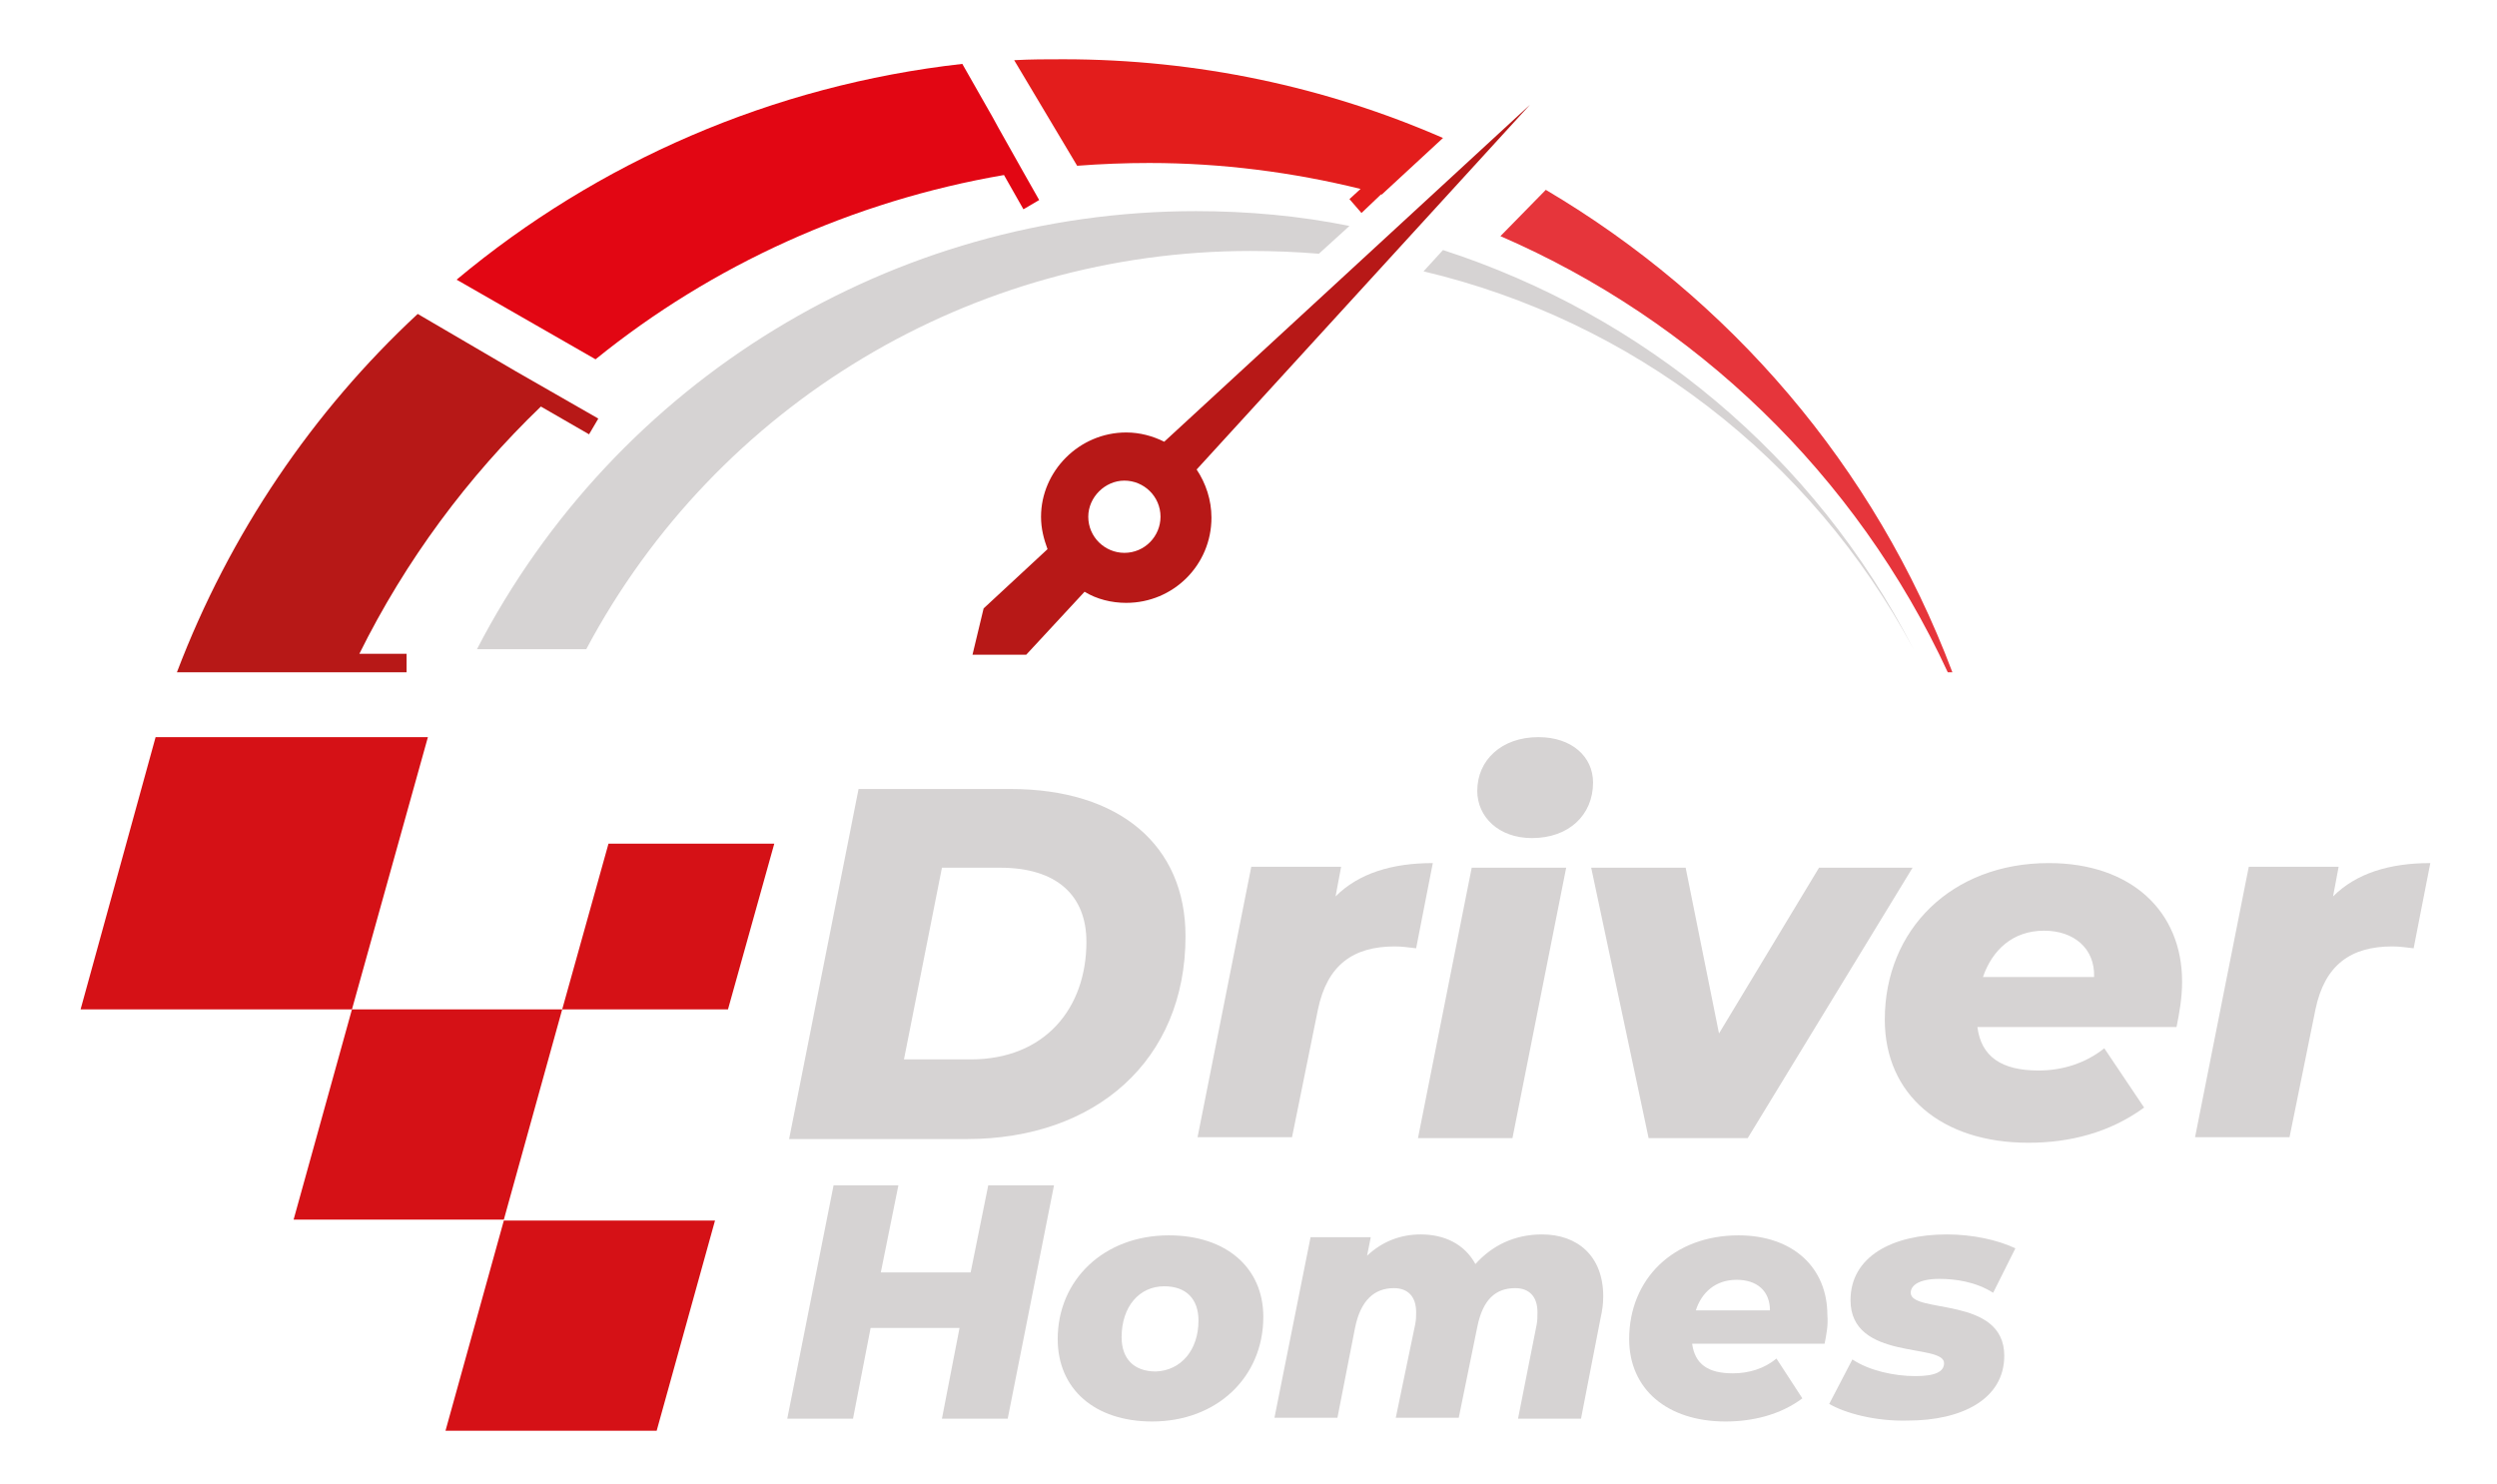
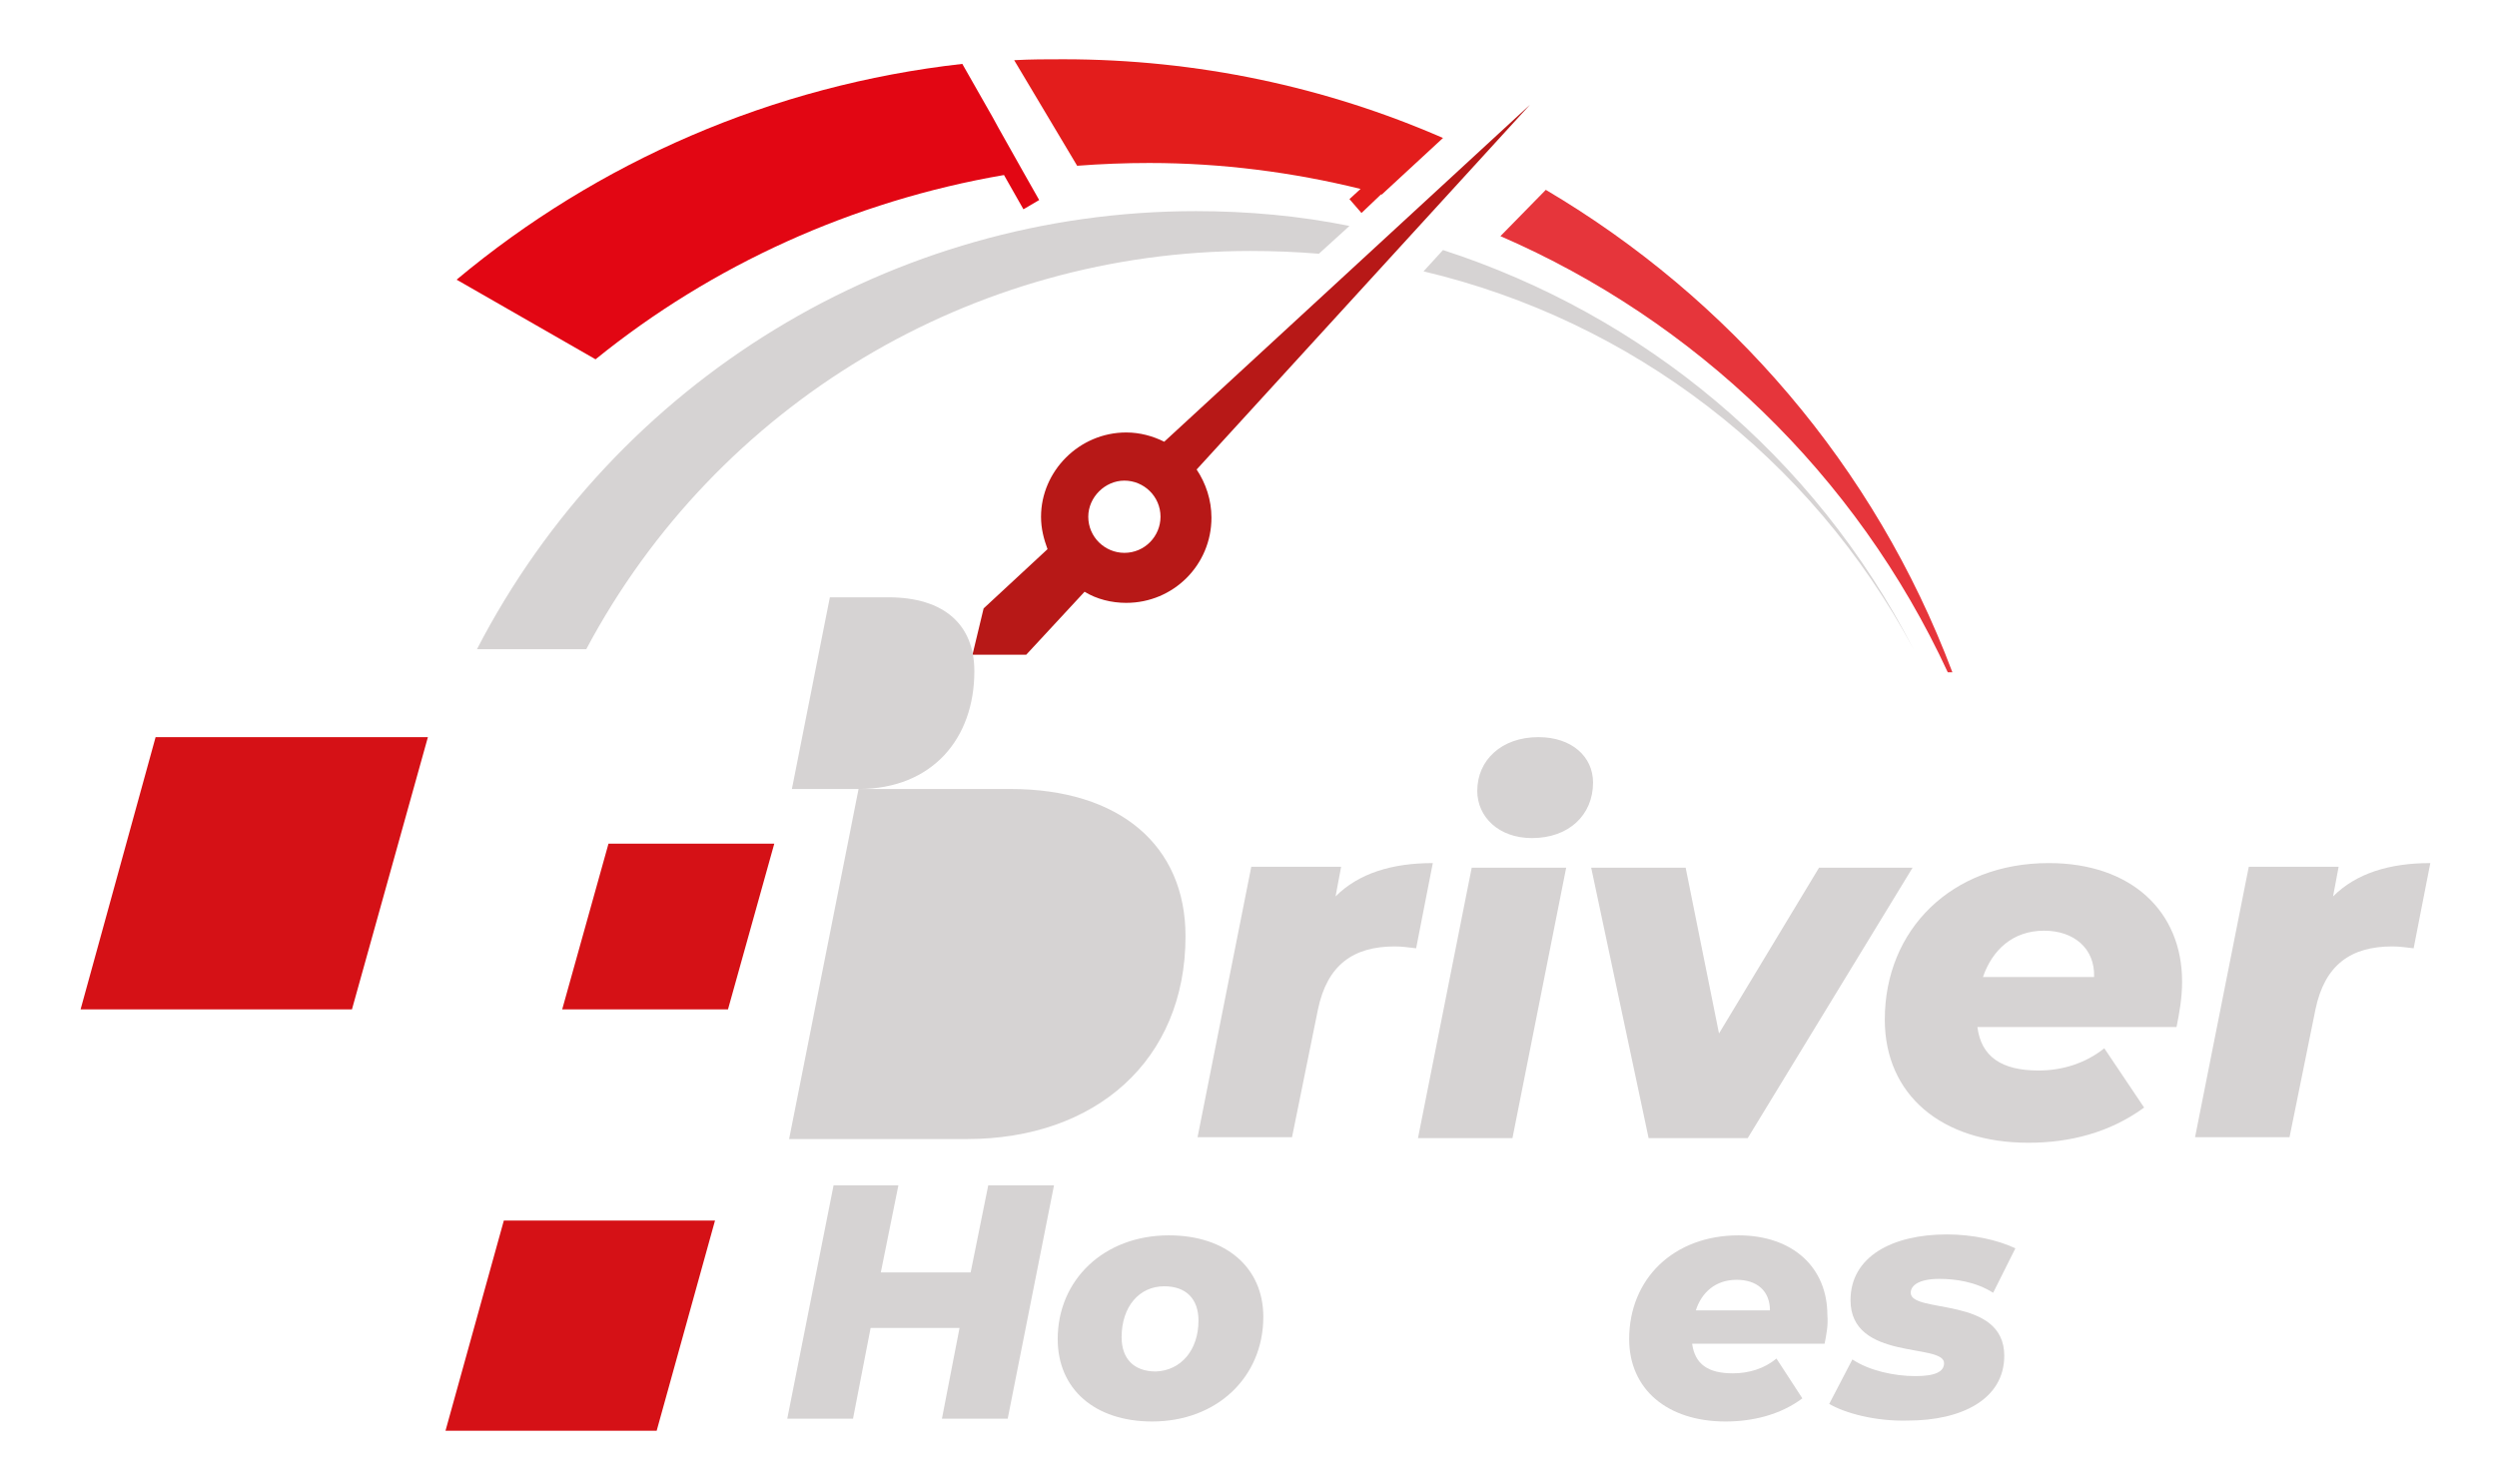
<svg xmlns="http://www.w3.org/2000/svg" version="1.1" id="Слой_1" x="0px" y="0px" viewBox="0 0 269.6 160.3" style="enable-background:new 0 0 269.6 160.3;" xml:space="preserve">
  <style type="text/css">
	.st0{fill-rule:evenodd;clip-rule:evenodd;fill:#D51116;}
	.st1{fill-rule:evenodd;clip-rule:evenodd;fill:#B71817;}
	.st2{fill-rule:evenodd;clip-rule:evenodd;fill:#E6353B;}
	.st3{fill-rule:evenodd;clip-rule:evenodd;fill:#E31D1C;}
	.st4{fill-rule:evenodd;clip-rule:evenodd;fill:#E20613;}
	.st5{fill-rule:evenodd;clip-rule:evenodd;fill:#D6D3D3;}
	.st6{fill:#D6D3D3;}
</style>
  <g>
    <polygon class="st0" points="65.7,91.1 83.6,91.1 78.6,109 60.7,109  " />
-     <polygon class="st0" points="38,109 60.7,109 54.4,131.7 31.7,131.7  " />
    <polygon class="st0" points="54.4,131.8 77.2,131.8 70.9,154.5 48.1,154.5  " />
    <polygon class="st0" points="16.8,79.6 46.2,79.6 38,109 8.7,109  " />
    <path class="st1" d="M121.4,51.9c2.1,0,3.9,1.7,3.9,3.9c0,2.1-1.7,3.9-3.9,3.9c-2.1,0-3.9-1.7-3.9-3.9   C117.5,53.7,119.3,51.9,121.4,51.9 M121.6,46.7c1.5,0,2.9,0.4,4.1,1l39.5-36.4l-36,39.4c1,1.5,1.6,3.3,1.6,5.2   c0,5.1-4.1,9.2-9.2,9.2c-1.6,0-3.2-0.4-4.5-1.2l-6.3,6.8H105l1.2-5l6.9-6.4c-0.4-1.1-0.7-2.2-0.7-3.5   C112.4,50.9,116.5,46.7,121.6,46.7z" />
    <path class="st2" d="M162,25.5c21,9.1,38.4,25.7,48.3,47.1h0.5c-8.4-22.3-24.1-40.4-43.9-52.1L162,25.5z" />
    <path class="st3" d="M116.3,17.9c2.6-0.2,5.2-0.3,7.8-0.3c7.8,0,15.5,1,22.8,2.8l-1.2,1.1L147,23l2.1-2h0.1l6.6-6.1   c-12.6-5.5-26.5-8.5-41-8.5c-1.8,0-3.5,0-5.3,0.1L116.3,17.9z" />
    <path class="st4" d="M64.3,38.8c12.6-10.2,27.8-17.1,44.1-19.9l2.1,3.7l1.7-1l-1.7-3l-2.7-4.8l-0.6-1.1l-3.3-5.8   C83.4,9.2,64.5,17.5,49.3,30.2L64.3,38.8z" />
-     <path class="st1" d="M38.8,70.6c5-10.1,11.7-19.1,19.6-26.7l5.2,3l1-1.7l-8.9-5.1l-10.6-6.2c-11.3,10.5-20.3,23.7-26,38.7h14.6h4.2   h6v-2H38.8z" />
    <path class="st5" d="M153.7,29.3c22.4,5.3,41.8,20,52.9,40.8C195.9,49.2,177.4,34,155.8,27L153.7,29.3z M63.3,70.1   c14.1-26.5,41.7-43,71.7-43c2.5,0,5,0.1,7.4,0.3l3.3-3c-5.4-1.1-11-1.6-16.6-1.6c-32.7,0-62.6,18.3-77.6,47.3   C58.6,70.1,62.5,70.1,63.3,70.1z" />
  </g>
  <g>
-     <path class="st6" d="M92.7,85.2h16.4c11.8,0,18.9,6.1,18.9,15.9c0,13.4-9.7,21.9-23.6,21.9H85.2L92.7,85.2z M104.8,114.4   c8,0,12.5-5.5,12.5-12.7c0-5-3.2-8-9.3-8h-6.3l-4.1,20.7H104.8z" />
+     <path class="st6" d="M92.7,85.2h16.4c11.8,0,18.9,6.1,18.9,15.9c0,13.4-9.7,21.9-23.6,21.9H85.2L92.7,85.2z c8,0,12.5-5.5,12.5-12.7c0-5-3.2-8-9.3-8h-6.3l-4.1,20.7H104.8z" />
    <path class="st6" d="M154.7,93.2l-1.8,9.2c-0.9-0.1-1.5-0.2-2.3-0.2c-4.5,0-7.3,2-8.3,6.8l-2.8,13.8h-10.2l5.8-29.2h9.7l-0.6,3.2   C146.7,94.3,150.3,93.2,154.7,93.2z" />
    <path class="st6" d="M158.9,93.7h10.2l-5.8,29.2h-10.2L158.9,93.7z M159.5,85.4c0-3.3,2.6-5.8,6.6-5.8c3.6,0,5.9,2.1,5.9,4.9   c0,3.5-2.6,6-6.6,6C161.8,90.5,159.5,88.2,159.5,85.4z" />
    <path class="st6" d="M206.5,93.7l-17.8,29.2H178l-6.2-29.2H182l3.6,17.9l10.8-17.9H206.5z" />
    <path class="st6" d="M235,110.9h-21.5c0.4,3.2,2.6,4.7,6.6,4.7c2.6,0,5.1-0.8,7.1-2.4l4.3,6.4c-3.7,2.7-8,3.8-12.5,3.8   c-9.4,0-15.5-5.2-15.5-13.3c0-9.7,7.2-16.9,17.7-16.9c8.9,0,14.4,5.2,14.4,12.8C235.6,107.8,235.3,109.4,235,110.9z M214.1,105.5   h12c0.1-3.1-2.2-5-5.4-5C217.3,100.5,215.1,102.6,214.1,105.5z" />
    <path class="st6" d="M262.4,93.2l-1.8,9.2c-0.9-0.1-1.5-0.2-2.3-0.2c-4.5,0-7.3,2-8.3,6.8l-2.8,13.8h-10.2l5.8-29.2h9.7l-0.6,3.2   C254.4,94.3,258,93.2,262.4,93.2z" />
    <path class="st6" d="M113.8,128l-5,25.2h-7.1l1.9-9.8H94l-1.9,9.8h-7.1l5-25.2H97l-1.9,9.4h9.7l1.9-9.4H113.8z" />
    <path class="st6" d="M114.2,144.6c0-6.4,5-11.2,12-11.2c6.2,0,10.2,3.5,10.2,8.8c0,6.5-5,11.3-12,11.3   C118.2,153.5,114.2,150,114.2,144.6z M129.4,142.6c0-2.3-1.3-3.7-3.7-3.7c-2.7,0-4.6,2.2-4.6,5.5c0,2.3,1.3,3.7,3.7,3.7   C127.5,148,129.4,145.8,129.4,142.6z" />
-     <path class="st6" d="M173.1,140c0,0.8-0.1,1.5-0.3,2.4l-2.1,10.8h-6.8l2-10.1c0.1-0.5,0.1-0.9,0.1-1.4c0-1.7-0.9-2.6-2.4-2.6   c-2.1,0-3.5,1.2-4.1,4.2l-2,9.8h-6.8l2.1-10.1c0.1-0.5,0.1-0.9,0.1-1.3c0-1.7-0.9-2.6-2.4-2.6c-2.1,0-3.6,1.3-4.2,4.3l-1.9,9.7   h-6.8l3.9-19.5h6.5l-0.4,2c1.7-1.6,3.7-2.3,5.8-2.3c2.5,0,4.7,1,5.9,3.2c1.8-2,4.2-3.2,7.2-3.2C170.3,133.3,173.1,135.6,173.1,140z   " />
    <path class="st6" d="M197,145.1h-14.3c0.3,2.2,1.7,3.2,4.4,3.2c1.7,0,3.4-0.5,4.7-1.6l2.8,4.3c-2.4,1.8-5.4,2.5-8.3,2.5   c-6.3,0-10.4-3.5-10.4-8.9c0-6.5,4.8-11.2,11.8-11.2c5.9,0,9.6,3.5,9.6,8.6C197.4,143.1,197.2,144.1,197,145.1z M183.1,141.5h8   c0-2.1-1.4-3.3-3.6-3.3C185.2,138.2,183.7,139.6,183.1,141.5z" />
    <path class="st6" d="M197.5,151.6l2.5-4.8c1.8,1.2,4.5,1.8,6.8,1.8c2.2,0,3.1-0.5,3.1-1.4c0-2.2-10.1-0.2-10.1-6.8   c0-4.7,4.5-7.1,10.4-7.1c2.8,0,5.5,0.6,7.4,1.5l-2.4,4.8c-1.9-1.2-4.1-1.5-5.8-1.5c-2.2,0-3.1,0.7-3.1,1.5c0,2.3,10.1,0.3,10.1,6.8   c0,4.7-4.6,7-10.4,7C202.5,153.5,199.2,152.6,197.5,151.6z" />
  </g>
</svg>